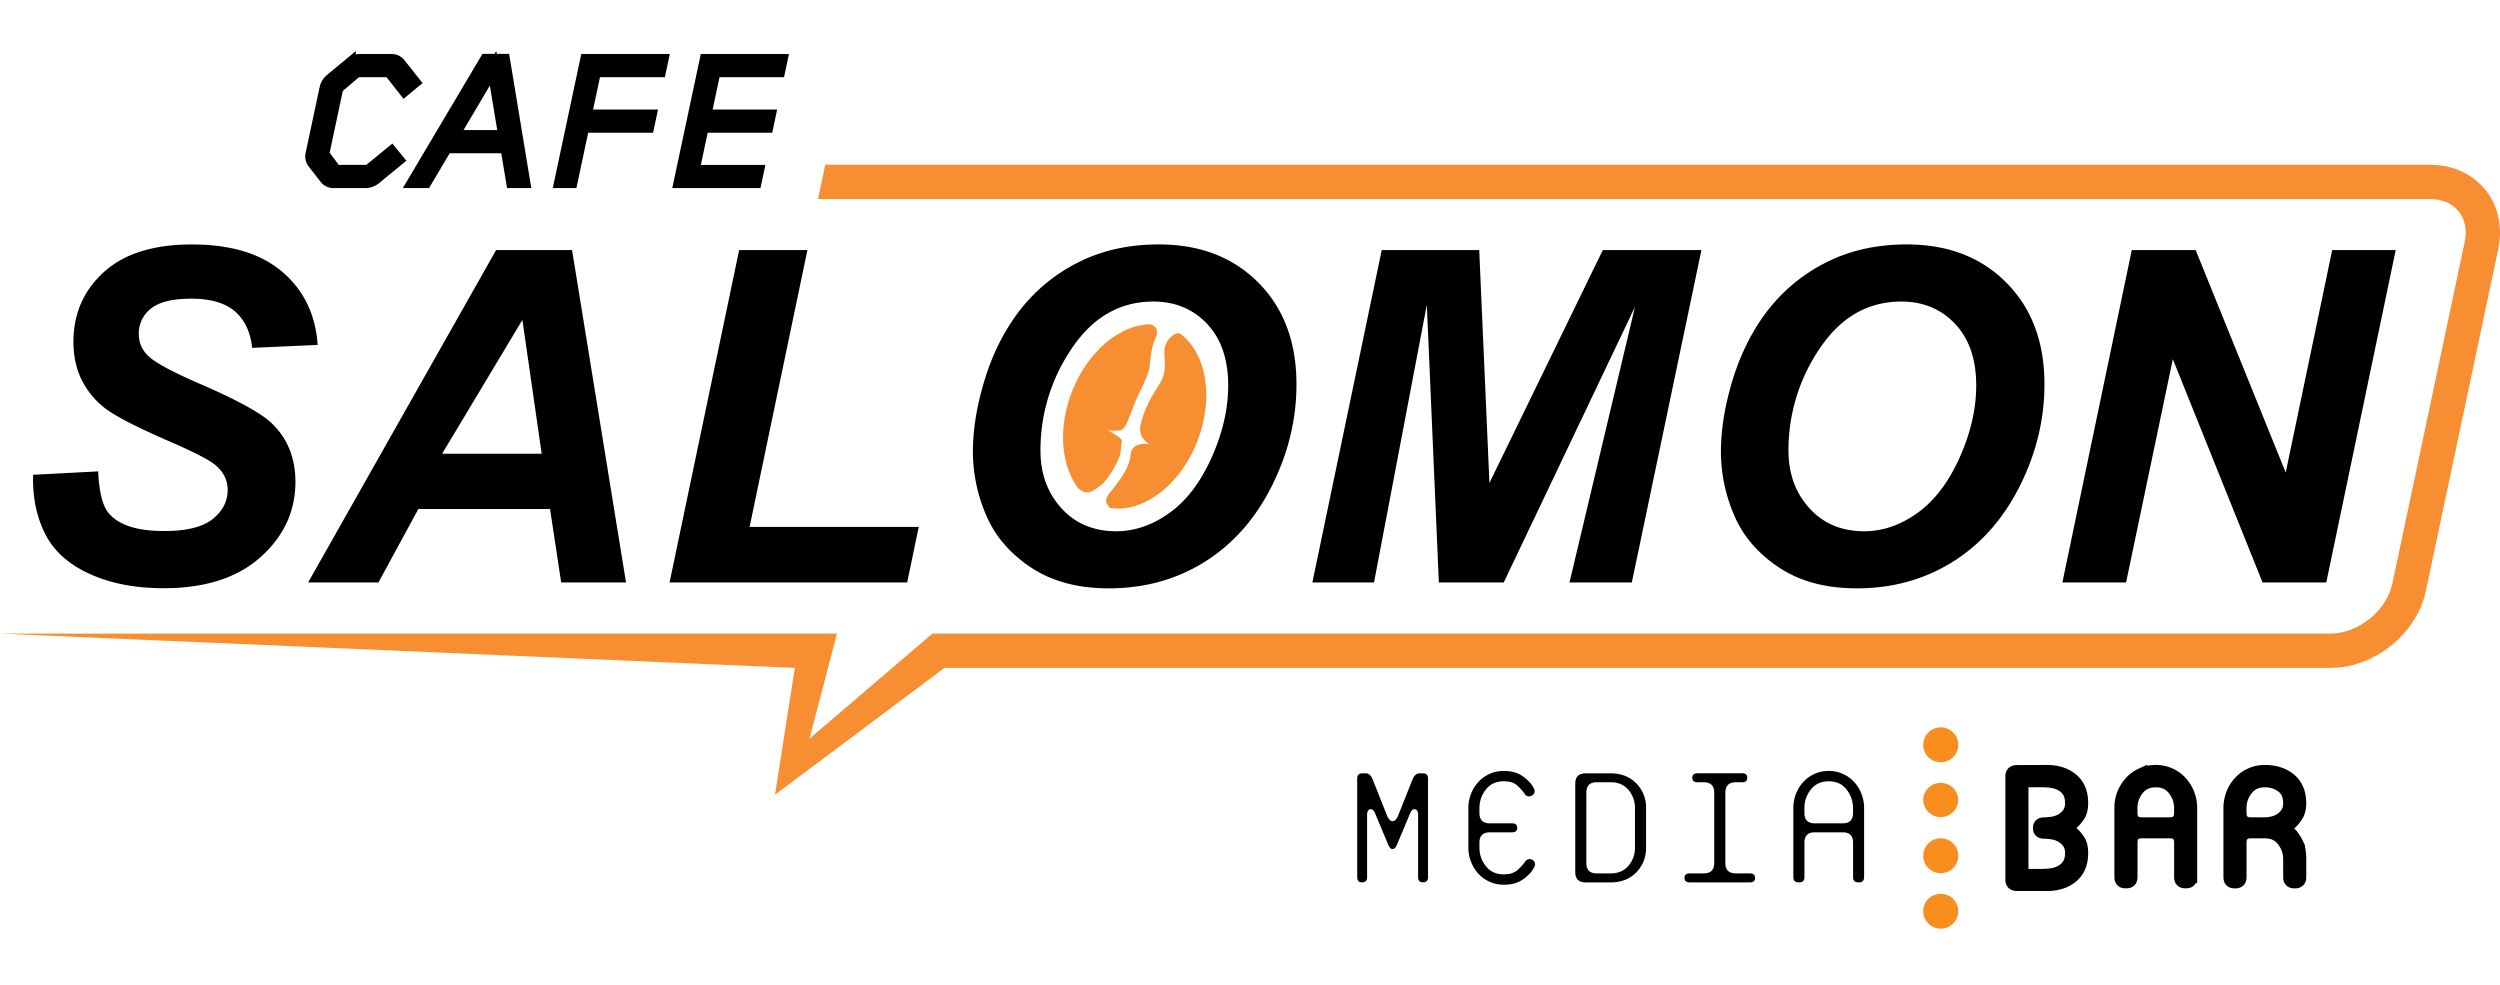
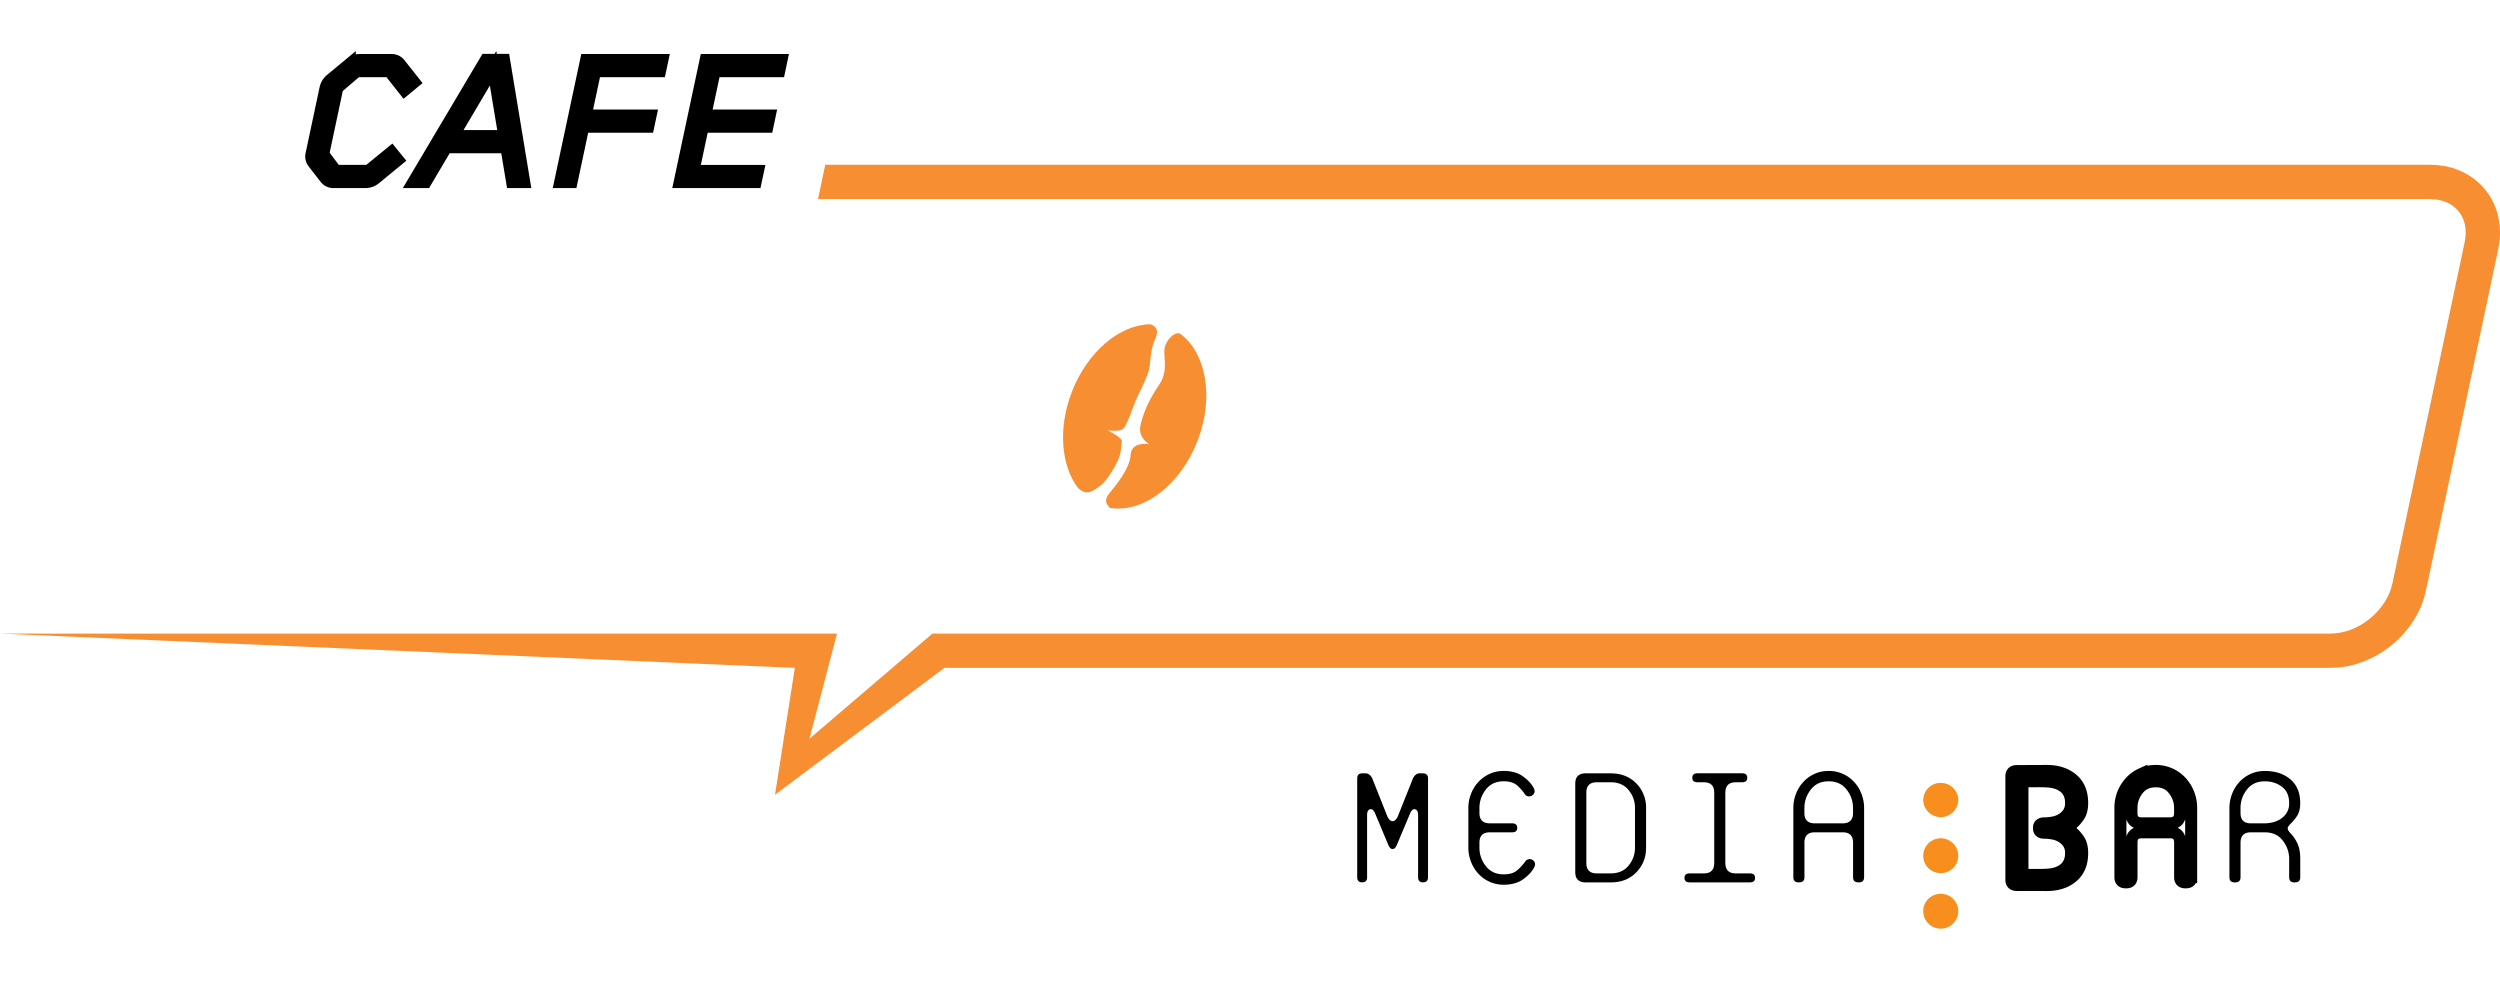
<svg xmlns="http://www.w3.org/2000/svg" style="isolation:isolate" viewBox="2.538 7.947 104.151 41.027" width="104.151" height="41.027">
  <path d="M18.18 15.376a.65.65 0 0 1-.415.157h-1.321a.42.42 0 0 1-.348-.16l-.504-.648a.43.43 0 0 1-.073-.374l.579-2.722a.66.66 0 0 1 .232-.374l.78-.647a.64.64 0 0 1 .416-.161h1.313q.221 0 .348.158l.608.766-.408.336-.589-.749a.12.12 0 0 0-.097-.046h-1.238a.2.2 0 0 0-.116.046l-.7.597a.2.2 0 0 0-.068.107l-.563 2.647a.13.13 0 0 0 .023.107l.453.604q.036.045.097.046h1.237q.06 0 .117-.046l.906-.741.266.328z" />
  <path d="M18.18 15.376a.65.65 0 0 1-.415.157h-1.321a.42.42 0 0 1-.348-.16l-.504-.648a.43.43 0 0 1-.073-.374l.579-2.722a.66.66 0 0 1 .232-.374l.78-.647a.64.64 0 0 1 .416-.161h1.313q.221 0 .348.158l.608.766-.408.336-.589-.749a.12.12 0 0 0-.097-.046h-1.238a.2.2 0 0 0-.116.046l-.7.597a.2.2 0 0 0-.068.107l-.563 2.647a.13.13 0 0 0 .023.107l.453.604q.036.045.097.046h1.237q.06 0 .117-.046l.906-.741.266.328z" fill="none" vector-effect="non-scaling-stroke" stroke-width=".5" stroke="#000" stroke-miterlimit="10" />
  <path d="M24.378 15.533h-.504l-.241-1.451h-2.505l-.858 1.451h-.511l3.022-5.093h.755zm-.83-1.916-.468-2.825-1.67 2.825z" />
  <path d="M24.378 15.533h-.504l-.241-1.451h-2.505l-.858 1.451h-.511l3.022-5.093h.755zm-.83-1.916-.468-2.825-1.67 2.825z" fill="none" vector-effect="non-scaling-stroke" stroke-width=".5" stroke="#000" stroke-miterlimit="10" />
  <path d="M29.543 13.227h-2.704l-.49 2.306h-.474l1.082-5.086h3.177l-.099.466h-2.704l-.393 1.848h2.704z" />
  <path d="M29.543 13.227h-2.704l-.49 2.306h-.474l1.082-5.086h3.177l-.099.466h-2.704l-.393 1.848h2.704z" fill="none" vector-effect="non-scaling-stroke" stroke-width=".5" stroke="#000" stroke-miterlimit="10" />
  <path d="M34.017 15.533h-3.163l1.082-5.086h3.161l-.098.466h-2.688l-.394 1.848h2.688l-.098.466h-2.689l-.391 1.841h2.689z" />
  <path d="M34.017 15.533h-3.163l1.082-5.086h3.161l-.098.466h-2.688l-.394 1.848h2.688l-.098.466h-2.689l-.391 1.841h2.689z" fill="none" vector-effect="non-scaling-stroke" stroke-width=".5" stroke="#000" stroke-miterlimit="10" />
-   <path d="m3.917 27.727 2.711-.142q.057 1.295.444 1.749.624.736 2.305.736 1.398 0 2.021-.5.624-.5.624-1.21 0-.612-.51-1.038-.359-.312-1.97-1.011T7.19 25.145a3.4 3.4 0 0 1-1.166-1.214q-.426-.747-.426-1.748 0-1.747 1.266-2.9 1.265-1.152 3.666-1.152 2.436 0 3.773 1.144 1.337 1.142 1.469 3.041l-2.73.123q-.104-.991-.717-1.521-.615-.528-1.814-.528-1.18 0-1.686.415a1.3 1.3 0 0 0-.505 1.049q0 .595.462.982.463.397 2.049 1.087 2.39 1.03 3.042 1.671.972.945.973 2.428 0 1.833-1.45 3.132-1.45 1.298-4.038 1.299-1.785 0-3.094-.601-1.309-.598-1.847-1.667-.539-1.07-.5-2.458m21.536 1.426h-5.487l-1.663 3.061h-2.929l7.831-13.848h3.165l2.248 13.848h-2.701zm-.349-2.304-.803-5.574-3.344 5.574zm5.328 5.365 2.899-13.848h2.844l-2.409 11.533h7.047l-.482 2.315zm12.637-5.431q0-1.228.369-2.589.483-1.823 1.469-3.164a7.1 7.1 0 0 1 2.489-2.121q1.501-.78 3.42-.779 2.569 0 4.151 1.597 1.582 1.595 1.582 4.231 0 2.192-1.029 4.241-1.03 2.05-2.795 3.156-1.767 1.104-3.996 1.103-1.936 0-3.25-.876-1.313-.879-1.86-2.178a6.7 6.7 0 0 1-.55-2.621m2.816-.057q0 1.428.869 2.39t2.286.963q1.152 0 2.214-.76 1.064-.76 1.757-2.304.694-1.546.694-3.009 0-1.633-.877-2.565-.879-.93-2.239-.931-2.088 0-3.396 1.946a7.5 7.5 0 0 0-1.308 4.27m19.298 5.488h-2.702l-.501-11.571-2.2 11.571h-2.569l2.89-13.848h4.062l.425 9.701 4.723-9.701h4.109l-2.9 13.848h-2.597l2.73-11.486zm9.049-5.431q0-1.228.368-2.589.483-1.823 1.469-3.164a7.1 7.1 0 0 1 2.489-2.121q1.502-.78 3.419-.779 2.571 0 4.151 1.597 1.583 1.595 1.583 4.231 0 2.192-1.029 4.241-1.03 2.05-2.796 3.156-1.767 1.104-3.996 1.103-1.937 0-3.25-.876-1.313-.879-1.859-2.178a6.7 6.7 0 0 1-.549-2.621m2.815-.057q0 1.428.869 2.39.868.963 2.286.963 1.153 0 2.215-.76 1.063-.76 1.758-2.304.693-1.546.693-3.009 0-1.633-.878-2.565-.879-.93-2.239-.931-2.087 0-3.396 1.946a7.5 7.5 0 0 0-1.308 4.27m22.405 5.488h-2.654l-3.739-9.304-1.948 9.304h-2.653l2.89-13.848h2.663l3.751 9.267 1.936-9.267h2.646z" />
  <path d="M106.437 16.437a2.7 2.7 0 0 0-1.016-1.166c-.052-.038-.109-.067-.167-.098l-.171-.088c-.118-.047-.237-.1-.357-.135l-.182-.048-.092-.024-.102-.017-.204-.028-.051-.007c-.018-.002-.025-.001-.037-.002l-.074-.003-.143-.008c.019 0-.068-.003-.074-.002H36.918l-.301 1.429h67.15l.145.008.072.003.033.002.021.004q.04.01.08.015l.043.006.047.013.096.026c.064.018.122.047.186.067l.083.046c.029.015.06.027.082.047.209.138.381.322.481.552.101.228.141.491.117.766-.005.069-.022.139-.031.209-.016.083-.038.186-.058.277l-.119.565-.478 2.259-1.915 9.04-.239 1.13-.118.563-.061.283-.026.129q-.006.013-.004.014l-.01.034-.018.07c-.146.558-.536 1.088-1.04 1.451a2.7 2.7 0 0 1-.815.413 2.4 2.4 0 0 1-.434.093c-.073.012-.144.008-.217.015l-.027.002h-58.26l-.183.157-4.94 4.223.923-3.519.226-.861H2.538l33.113 1.429-.649 4.153-.177 1.131.91-.681 6.15-4.604h57.76l.046-.002c.12-.008.241-.008.359-.023q.358-.042.694-.147a4.3 4.3 0 0 0 1.234-.622c.373-.271.7-.597.973-.973.067-.096.135-.189.192-.292l.088-.152c.029-.051.052-.104.079-.158l.075-.16c.025-.057.047-.122.07-.182l.065-.186.037-.142.018-.069.011-.034c.006-.028-.001.01.016-.069l.03-.143.061-.282.119-.564.238-1.13 1.915-9.039.478-2.26.12-.564c.02-.097.04-.183.06-.289.019-.12.043-.239.053-.362a3 3 0 0 0-.239-1.489" fill="#F78F32" />
  <clipPath id="a">
    <path fill="#FFF" d="M57.211 35.909h43.552v13.065H57.211z" />
  </clipPath>
  <g clip-path="url(#a)">
    <path d="M83.391 45.184c.404 0 .729.319.729.722a.729.729 0 1 1-1.459 0c0-.402.324-.722.73-.722" fill="#F78E1E" />
  </g>
  <clipPath id="b">
    <path fill="#FFF" d="M57.211 35.909h43.552v13.065H57.211z" />
  </clipPath>
  <g clip-path="url(#b)">
    <path d="M83.391 42.871c.404 0 .729.327.729.729a.72.72 0 0 1-.729.721.72.72 0 0 1-.73-.721.727.727 0 0 1 .73-.729" fill="#F78E1E" />
  </g>
  <clipPath id="c">
    <path fill="#FFF" d="M57.211 35.909h43.552v13.065H57.211z" />
  </clipPath>
  <g clip-path="url(#c)">
    <path d="M83.391 40.563c.404 0 .729.319.729.723a.73.73 0 0 1-1.459 0 .72.72 0 0 1 .73-.723" fill="#F78E1E" />
  </g>
  <clipPath id="d">
-     <path fill="#FFF" d="M57.211 35.909h43.552v13.065H57.211z" />
+     <path fill="#FFF" d="M57.211 35.909v13.065H57.211z" />
  </clipPath>
  <g clip-path="url(#d)">
    <path d="M83.391 38.249c.404 0 .729.327.729.73a.72.72 0 0 1-.729.721.72.72 0 0 1-.73-.721.73.73 0 0 1 .73-.73" fill="#F78E1E" />
  </g>
  <clipPath id="e">
    <path fill="#FFF" d="M57.211 35.909h43.552v13.065H57.211z" />
  </clipPath>
  <g clip-path="url(#e)">
    <path d="M62.03 40.381q0-.216-.217-.217h-.129a.25.25 0 0 0-.17.064.4.4 0 0 0-.114.152l-.63 1.581a.4.4 0 0 1-.089.134.17.17 0 0 1-.127.063q-.068 0-.128-.063a.5.5 0 0 1-.089-.134l-.628-1.581a.4.4 0 0 0-.113-.152.25.25 0 0 0-.172-.064h-.129q-.215 0-.215.217v4.109q0 .216.204.216.209 0 .208-.216v-2.596q0-.196.122-.232.123-.032.212.174l.541 1.289q.077.195.187.195t.187-.195l.541-1.289q.089-.206.211-.174.123.036.124.232v2.596q-.001.216.205.216.208 0 .208-.216z" />
  </g>
  <clipPath id="f">
    <path fill="#FFF" d="M57.211 35.909h43.552v13.065H57.211z" />
  </clipPath>
  <g clip-path="url(#f)">
    <path d="M66.385 43.772a.22.22 0 0 0-.168-.029.22.22 0 0 0-.138.098 2.2 2.2 0 0 1-.319.35q-.201.182-.575.182-.481 0-.747-.345a1.22 1.22 0 0 1-.266-.767v-.206q0-.433.434-.433h.923q.218 0 .217-.187.001-.188-.217-.188h-.923q-.434 0-.434-.433v-.206q0-.422.266-.766.266-.346.747-.346.374 0 .571.183.195.181.305.35a.2.2 0 0 0 .137.092.23.23 0 0 0 .167-.034q.17-.117.07-.305-.13-.256-.443-.486-.315-.231-.807-.231-.334 0-.604.129-.27.127-.461.339-.193.21-.301.491a1.6 1.6 0 0 0-.108.585v1.651q0 .305.108.585t.301.492a1.42 1.42 0 0 0 1.065.468q.501 0 .821-.237.321-.235.447-.49.099-.188-.068-.306" />
  </g>
  <clipPath id="g">
    <path fill="#FFF" d="M57.211 35.909h43.552v13.065H57.211z" />
  </clipPath>
  <g clip-path="url(#g)">
    <path d="M70.652 43.261q0 .424-.266.747-.267.325-.747.325h-.581q-.432 0-.432-.434V40.97q0-.433.432-.434h.581q.48 0 .747.325.266.325.266.747zm.462 0V41.61a1.42 1.42 0 0 0-.409-1.028q-.407-.416-1.065-.417h-1.043q-.433 0-.433.433v3.677q0 .433.433.433h1.043q.658 0 1.065-.417.41-.421.409-1.03" />
  </g>
  <clipPath id="h">
    <path fill="#FFF" d="M57.211 35.909h43.552v13.065H57.211z" />
  </clipPath>
  <g clip-path="url(#h)">
    <path d="M75.441 44.333h-.595q-.43 0-.43-.434V40.97q.001-.433.428-.434h.271q.216 0 .215-.187 0-.187-.216-.187h-1.859q-.216 0-.215.187-.001.186.214.187h.271q.429.001.429.434v2.929q0 .434-.43.434h-.595q-.215 0-.215.188 0 .185.216.186h2.508q.217 0 .216-.186.002-.188-.213-.188" />
  </g>
  <clipPath id="i">
    <path fill="#FFF" d="M57.211 35.909h43.552v13.065H57.211z" />
  </clipPath>
  <g clip-path="url(#i)">
    <path d="M79.736 41.815q0 .433-.434.433h-1.159q-.433 0-.433-.433v-.206q0-.421.265-.766.266-.346.748-.346.48-.001.747.346.266.343.266.766zm.461 2.675v-2.881q0-.305-.108-.585a1.5 1.5 0 0 0-.299-.491 1.4 1.4 0 0 0-.462-.339 1.4 1.4 0 0 0-.604-.129q-.336 0-.605.129a1.4 1.4 0 0 0-.462.339q-.193.21-.3.491a1.6 1.6 0 0 0-.107.585v2.881q0 .216.215.216h.03q.217 0 .217-.216v-1.435q0-.434.433-.434h1.159q.434 0 .434.434v1.435q-.001.216.215.216h.03q.213 0 .214-.216" />
  </g>
  <clipPath id="j">
-     <path fill="#FFF" d="M57.211 35.909h43.552v13.065H57.211z" />
-   </clipPath>
+     </clipPath>
  <g clip-path="url(#j)">
    <path d="M93.361 41.815q0 .433-.432.433h-1.16q-.433 0-.433-.433v-.206q-.001-.421.265-.766.267-.346.748-.346.48-.001.746.346.267.343.266.766zm.462 2.675v-2.881a1.6 1.6 0 0 0-.408-1.076 1.42 1.42 0 0 0-1.065-.468q-.336 0-.605.129a1.4 1.4 0 0 0-.462.339 1.58 1.58 0 0 0-.408 1.076v2.881q0 .216.217.216h.03q.216 0 .216-.216v-1.435q0-.434.433-.434h1.16q.432 0 .432.434v1.435q0 .216.216.216h.03q.214 0 .214-.216" />
  </g>
  <clipPath id="k">
    <path fill="#FFF" d="M57.211 35.909h43.552v13.065H57.211z" />
  </clipPath>
  <g clip-path="url(#k)">
    <path d="M93.361 41.815q0 .433-.432.433h-1.16q-.433 0-.433-.433v-.206q-.001-.421.265-.766.267-.346.748-.346.48-.001.746.346.267.343.266.766zm.462 2.675v-2.881a1.6 1.6 0 0 0-.408-1.076 1.42 1.42 0 0 0-1.065-.468q-.336 0-.605.129a1.4 1.4 0 0 0-.462.339 1.58 1.58 0 0 0-.408 1.076v2.881q0 .216.217.216h.03q.216 0 .216-.216v-1.435q0-.434.433-.434h1.16q.432 0 .432.434v1.435q0 .216.216.216h.03q.214 0 .214-.216Z" fill="none" vector-effect="non-scaling-stroke" stroke-width=".5" stroke="#000" />
  </g>
  <clipPath id="l">
    <path fill="#FFF" d="M57.211 35.909h43.552v13.065H57.211z" />
  </clipPath>
  <g clip-path="url(#l)">
    <path d="M97.79 41.83a.9.9 0 0 1-.274.257q-.163.094-.334.127a1.5 1.5 0 0 1-.29.034h-.581q-.432 0-.432-.433v-.206q0-.422.265-.766.267-.346.748-.346.412 0 .713.227.3.227.3.679a.74.74 0 0 1-.115.427m.192.852q-.137-.138-.138-.222 0-.083.138-.212.127-.118.255-.313.129-.199.129-.531 0-.641-.409-.988-.407-.349-1.065-.35-.336 0-.604.129a1.4 1.4 0 0 0-.463.339 1.5 1.5 0 0 0-.299.491 1.6 1.6 0 0 0-.109.585v2.881q0 .216.216.216h.03q.216 0 .217-.216v-1.436q0-.433.432-.433h.581q.482 0 .747.345.266.345.266.766v.758q0 .216.215.216h.03q.217 0 .217-.216v-.758q0-.403-.119-.649a1.6 1.6 0 0 0-.267-.402" />
  </g>
  <clipPath id="m">
-     <path fill="#FFF" d="M57.211 35.909h43.552v13.065H57.211z" />
-   </clipPath>
+     </clipPath>
  <g clip-path="url(#m)">
    <path d="M97.79 41.83a.9.9 0 0 1-.274.257q-.163.094-.334.127a1.5 1.5 0 0 1-.29.034h-.581q-.432 0-.432-.433v-.206q0-.422.265-.766.267-.346.748-.346.412 0 .713.227.3.227.3.679a.74.74 0 0 1-.115.427Zm.192.852q-.137-.138-.138-.222 0-.083.138-.212.127-.118.255-.313.129-.199.129-.531 0-.641-.409-.988-.407-.349-1.065-.35-.336 0-.604.129a1.4 1.4 0 0 0-.463.339 1.5 1.5 0 0 0-.299.491 1.6 1.6 0 0 0-.109.585v2.881q0 .216.216.216h.03q.216 0 .217-.216v-1.436q0-.433.432-.433h.581q.482 0 .747.345.266.345.266.766v.758q0 .216.215.216h.03q.217 0 .217-.216v-.758q0-.403-.119-.649a1.6 1.6 0 0 0-.267-.402Z" fill="none" vector-effect="non-scaling-stroke" stroke-width=".5" stroke="#000" />
  </g>
  <clipPath id="n">
    <path fill="#FFF" d="M57.211 35.909h43.552v13.065H57.211z" />
  </clipPath>
  <g clip-path="url(#n)">
    <path d="M88.819 41.394a.74.74 0 0 1-.113.429.9.9 0 0 1-.28.26 1.1 1.1 0 0 1-.364.132q-.196.034-.362.034-.218 0-.218.188l.001.007-.001.007q0 .186.218.187.166 0 .362.034.198.035.364.134a.9.9 0 0 1 .28.26.74.74 0 0 1 .113.428q0 .433-.295.664c-.196.154-.437.216-.718.23-.222.013-.451.008-.648.008-.087 0-.343.03-.362-.191-.003-.075-.002-.646-.002-.927v-1.666c0-.281-.001-.853.002-.927.02-.222.275-.19.362-.19.197 0 .427-.006.648.006.281.015.521.076.718.23q.295.23.295.663m.33.544q.133-.193.133-.545-.002-.64-.408-.983-.408-.344-1.067-.345l-1.248.005q-.225 0-.226.216v4.311q0 .218.226.218l1.248.003q.659 0 1.067-.344.407-.345.408-.983 0-.353-.133-.545a1.5 1.5 0 0 0-.223-.271q-.143-.113-.136-.232-.007-.118.136-.233a1.5 1.5 0 0 0 .223-.272" />
  </g>
  <clipPath id="o">
    <path fill="#FFF" d="M57.211 35.909h43.552v13.065H57.211z" />
  </clipPath>
  <g clip-path="url(#o)">
    <path d="M88.819 41.394a.74.74 0 0 1-.113.429.9.9 0 0 1-.28.26 1.1 1.1 0 0 1-.364.132q-.196.034-.362.034-.218 0-.218.188l.001.007-.001.007q0 .186.218.187.166 0 .362.034.198.035.364.134a.9.9 0 0 1 .28.26.74.74 0 0 1 .113.428q0 .433-.295.664c-.196.154-.437.216-.718.23-.222.013-.451.008-.648.008-.087 0-.343.03-.362-.191-.003-.075-.002-.646-.002-.927v-1.666c0-.281-.001-.853.002-.927.02-.222.275-.19.362-.19.197 0 .427-.006.648.006.281.015.521.076.718.23q.295.23.295.663Zm.33.544q.133-.193.133-.545-.002-.64-.408-.983-.408-.344-1.067-.345l-1.248.005q-.225 0-.226.216v4.311q0 .218.226.218l1.248.003q.659 0 1.067-.344.407-.345.408-.983 0-.353-.133-.545a1.5 1.5 0 0 0-.223-.271q-.143-.113-.136-.232-.007-.118.136-.233a1.5 1.5 0 0 0 .223-.272Z" fill="none" vector-effect="non-scaling-stroke" stroke-width=".5" stroke="#000" />
  </g>
  <path d="M49.197 26.894c.069-.292.038-.43.08-.563.043-.131-.599-.463-.599-.463s.335.065.577-.012.428-.895.71-1.466c.283-.57.45-.951.475-1.238.026-.287.068-.759.209-1.044.277-.558-.172-.641-.181-.653-1.272.013-2.632 1.135-3.283 2.835-.579 1.51-.437 3.053.26 3.983.387.37.653.107.943-.099.291-.206.74-.989.809-1.28m1.848-4.359c-.018.396.153.907-.229 1.46-.381.554-.638 1.112-.763 1.659-.125.545.372.799.372.799s-.752-.141-.784.441-.645 1.308-.853 1.56c-.344.42-.067.531-.028.648 1.375.244 2.955-.926 3.673-2.802.686-1.788.36-3.623-.697-4.429-.218-.185-.674.269-.691.664" fill="#F78F32" />
</svg>